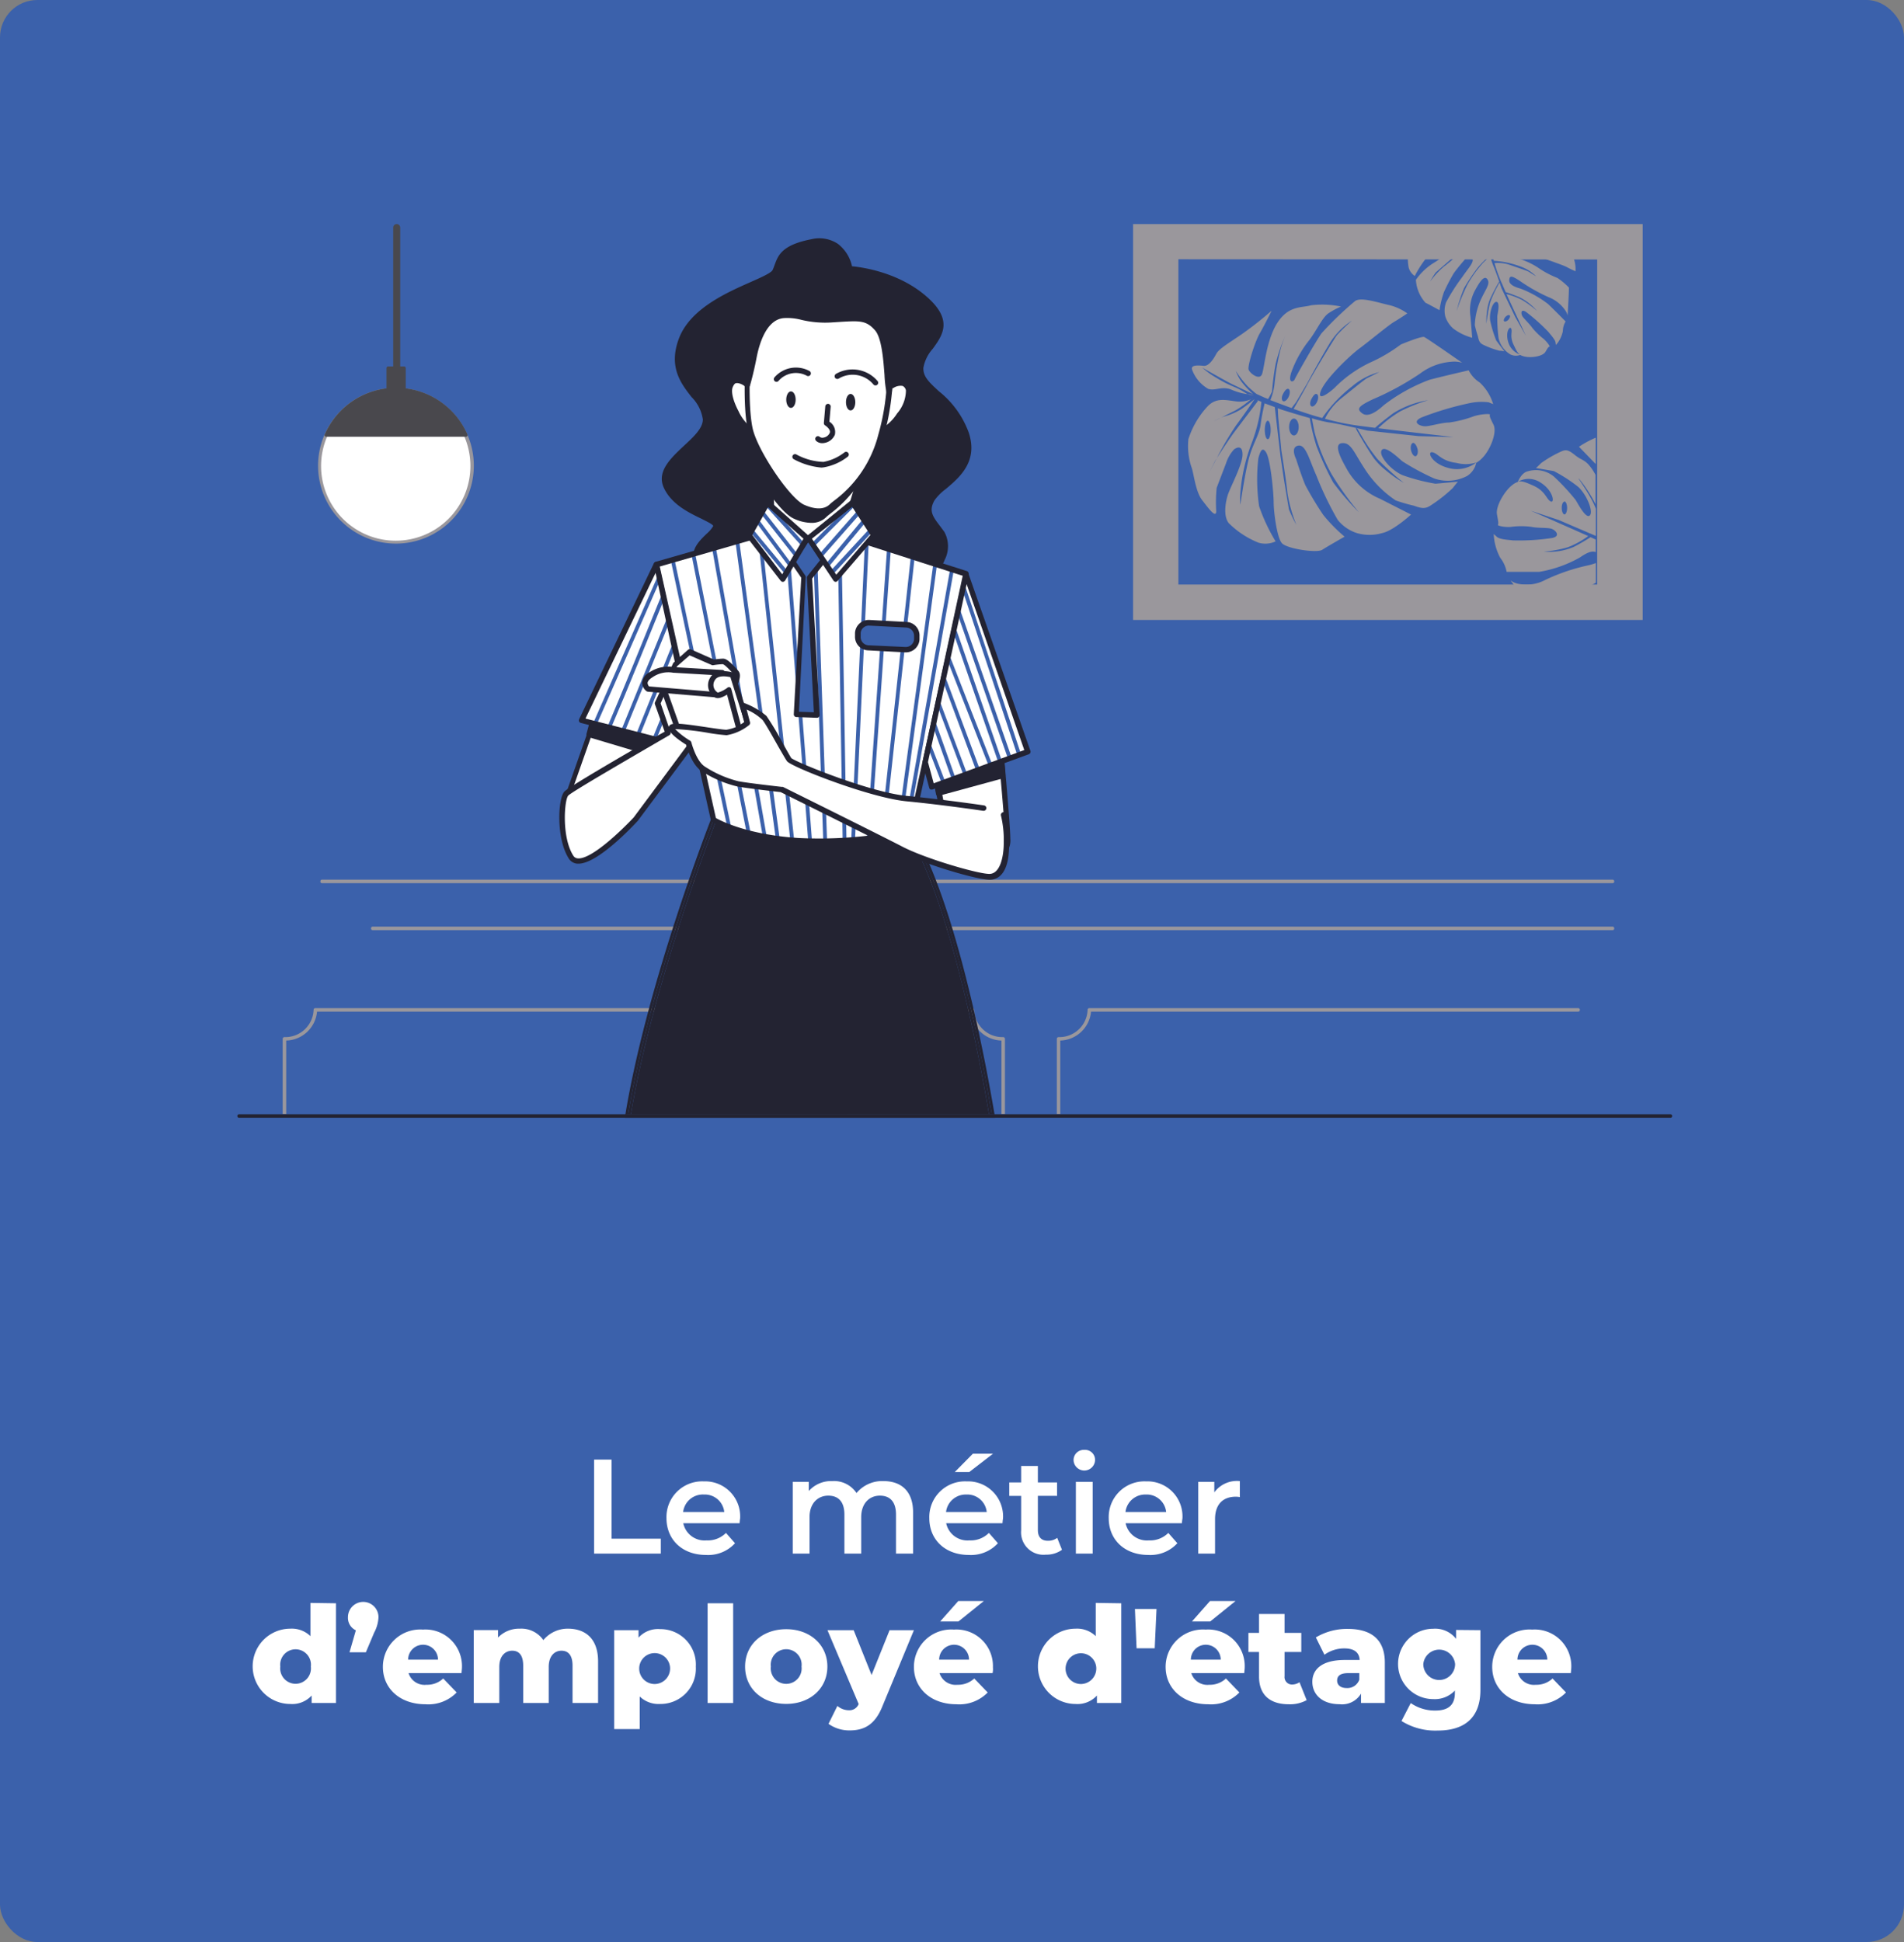
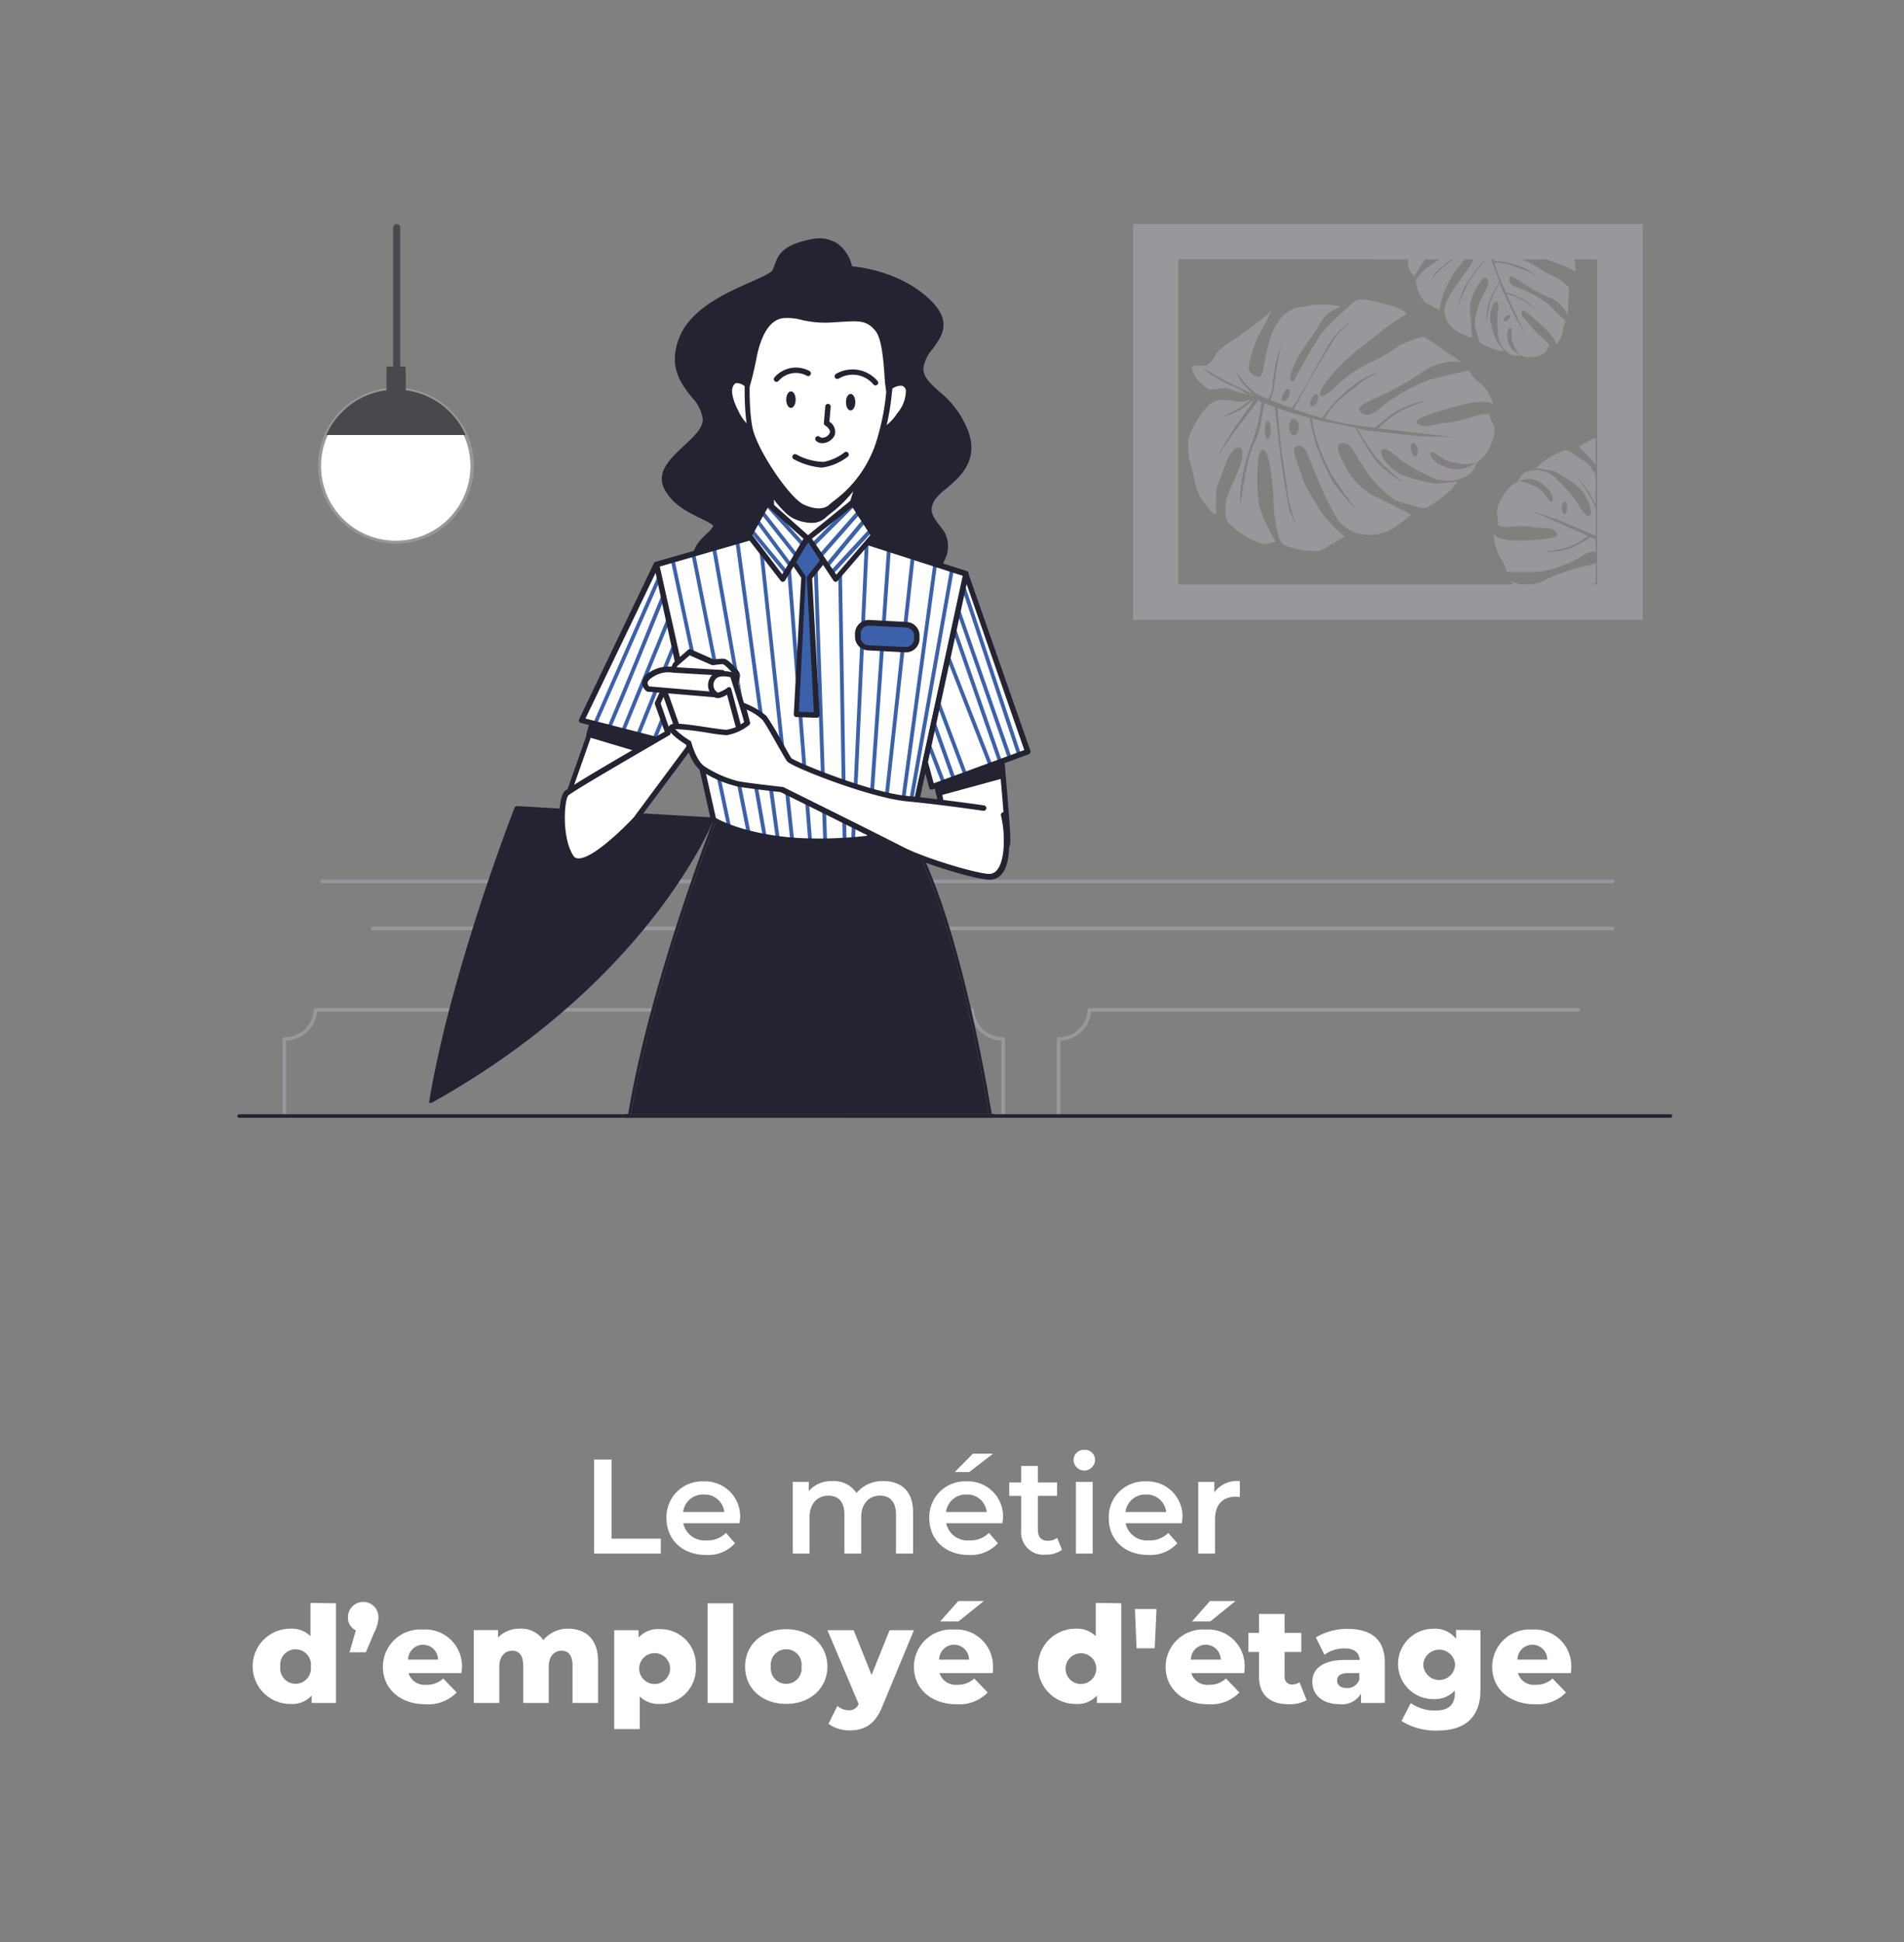
<svg xmlns="http://www.w3.org/2000/svg" viewBox="0 0 255 260">
  <rect x="0" y="0" width="255" height="260" fill="#808080" stroke="none" />
  <defs>
    <style>.cls-1{fill:#3b61ab;}.cls-2{fill:#fff;}.cls-3{fill:#9a979c;}.cls-4{fill:#49484d;}.cls-5{fill:#232332;}.cls-6{fill:#87c699;}</style>
  </defs>
  <g id="Calque_2" data-name="Calque 2">
    <g id="Calque_1-2" data-name="Calque 1">
-       <rect class="cls-1" width="255" height="260" rx="5" />
      <path class="cls-2" d="M79.57,195.41h2.34V206H88.5v2H79.57Z" />
      <path class="cls-2" d="M99.05,203.93H91.51a2.91,2.91,0,0,0,3.11,2.3,3.44,3.44,0,0,0,2.61-1l1.21,1.38a4.85,4.85,0,0,1-3.87,1.57c-3.22,0-5.31-2.07-5.31-4.93a4.78,4.78,0,0,1,5-4.92,4.69,4.69,0,0,1,4.86,5C99.09,203.44,99.07,203.71,99.05,203.93Zm-7.56-1.5H97a2.62,2.62,0,0,0-2.72-2.34A2.66,2.66,0,0,0,91.49,202.43Z" />
      <path class="cls-2" d="M122.29,202.5V208H120v-5.22c0-1.71-.79-2.54-2.16-2.54s-2.5,1-2.5,2.88V208h-2.25v-5.22c0-1.71-.79-2.54-2.16-2.54s-2.51,1-2.51,2.88V208h-2.25V198.4h2.15v1.22a4,4,0,0,1,3.15-1.33,3.61,3.61,0,0,1,3.24,1.6,4.48,4.48,0,0,1,3.6-1.6C120.67,198.29,122.29,199.6,122.29,202.5Z" />
      <path class="cls-2" d="M134.26,203.93h-7.54a2.91,2.91,0,0,0,3.11,2.3,3.44,3.44,0,0,0,2.61-1l1.21,1.38a4.88,4.88,0,0,1-3.87,1.57c-3.23,0-5.32-2.07-5.32-4.93a4.78,4.78,0,0,1,5-4.92,4.69,4.69,0,0,1,4.87,5C134.3,203.44,134.28,203.71,134.26,203.93Zm-7.56-1.5h5.45a2.61,2.61,0,0,0-2.72-2.34A2.66,2.66,0,0,0,126.7,202.43Zm3.11-5.35h-1.94l2.43-2.46H133Z" />
      <path class="cls-2" d="M142.23,207.49a3.55,3.55,0,0,1-2.16.65,3,3,0,0,1-3.31-3.24v-4.63h-1.59v-1.8h1.59v-2.2H139v2.2h2.57v1.8H139v4.57c0,.94.47,1.44,1.33,1.44a2,2,0,0,0,1.26-.39Z" />
      <path class="cls-2" d="M143.78,195.46a1.37,1.37,0,0,1,1.44-1.35,1.34,1.34,0,0,1,1.44,1.3,1.44,1.44,0,0,1-2.88.05Zm.31,2.94h2.25V208h-2.25Z" />
      <path class="cls-2" d="M158.29,203.93h-7.54a2.91,2.91,0,0,0,3.11,2.3,3.44,3.44,0,0,0,2.61-1l1.21,1.38a4.88,4.88,0,0,1-3.87,1.57c-3.23,0-5.32-2.07-5.32-4.93a4.78,4.78,0,0,1,5-4.92,4.69,4.69,0,0,1,4.87,5C158.33,203.44,158.31,203.71,158.29,203.93Zm-7.56-1.5h5.45a2.61,2.61,0,0,0-2.72-2.34A2.66,2.66,0,0,0,150.73,202.43Z" />
      <path class="cls-2" d="M166.05,198.29v2.14a3.49,3.49,0,0,0-.53-.05c-1.71,0-2.79,1-2.79,3V208h-2.25V198.4h2.15v1.4A3.76,3.76,0,0,1,166.05,198.29Z" />
      <path class="cls-2" d="M45,214.65V228H41.74v-1a3.51,3.51,0,0,1-2.86,1.13,5,5,0,0,1,0-10.08,3.58,3.58,0,0,1,2.7,1v-4.45Zm-3.37,8.47a2.06,2.06,0,1,0-4.09,0,2.06,2.06,0,1,0,4.09,0Z" />
      <path class="cls-2" d="M50.69,216.51a4.81,4.81,0,0,1-.58,2.07L49,221.21H46.81l.85-2.94a1.84,1.84,0,0,1-1.06-1.76,2,2,0,0,1,4.09,0Z" />
      <path class="cls-2" d="M61.81,224H54.72a2.24,2.24,0,0,0,2.39,1.56,3.13,3.13,0,0,0,2.25-.84l1.8,1.87A5.28,5.28,0,0,1,57,228.17c-3.47,0-5.72-2.14-5.72-5a5,5,0,0,1,5.36-5,4.9,4.9,0,0,1,5.23,5.06C61.87,223.4,61.83,223.73,61.81,224Zm-7.15-1.8h4a2,2,0,0,0-4,0Z" />
      <path class="cls-2" d="M80.1,222.43V228H76.68v-5c0-1.4-.58-2-1.48-2s-1.71.67-1.71,2.18V228H70.07v-5c0-1.4-.56-2-1.47-2s-1.73.67-1.73,2.18V228H63.45v-9.76H66.7v1a3.9,3.9,0,0,1,2.92-1.19,3.58,3.58,0,0,1,3.15,1.53,4.24,4.24,0,0,1,3.39-1.53C78.43,218.09,80.1,219.41,80.1,222.43Z" />
      <path class="cls-2" d="M93.19,223.13a4.73,4.73,0,0,1-4.79,5,3.63,3.63,0,0,1-2.72-1v4.36H82.26V218.25h3.26v1a3.49,3.49,0,0,1,2.88-1.14A4.74,4.74,0,0,1,93.19,223.13Zm-3.46,0a2.07,2.07,0,1,0-2,2.33A2.08,2.08,0,0,0,89.73,223.13Z" />
      <path class="cls-2" d="M94.77,214.65h3.42V228H94.77Z" />
      <path class="cls-2" d="M99.79,223.12c0-2.94,2.32-5,5.51-5s5.51,2.09,5.51,5-2.29,5-5.51,5S99.79,226.07,99.79,223.12Zm7.56,0a2.07,2.07,0,1,0-4.11,0,2.07,2.07,0,1,0,4.11,0Z" />
      <path class="cls-2" d="M122.4,218.25l-4.21,10.16c-1,2.52-2.47,3.26-4.4,3.26a4.79,4.79,0,0,1-2.83-.88l1.19-2.4a2.36,2.36,0,0,0,1.52.58,1.33,1.33,0,0,0,1.33-.83l-4.18-9.89h3.51l2.4,6,2.41-6Z" />
      <path class="cls-2" d="M132.93,224h-7.1a2.26,2.26,0,0,0,2.4,1.56,3.16,3.16,0,0,0,2.25-.84l1.8,1.87a5.29,5.29,0,0,1-4.16,1.58c-3.47,0-5.72-2.14-5.72-5a5,5,0,0,1,5.36-5,4.89,4.89,0,0,1,5.22,5.06C133,223.4,133,223.73,132.93,224Zm-7.15-1.8h4a2,2,0,0,0-4,0Zm2.59-5.12h-2.45l2.42-2.73h3.42Z" />
      <path class="cls-2" d="M150.17,214.65V228h-3.26v-1a3.51,3.51,0,0,1-2.86,1.13,5,5,0,0,1,0-10.08,3.58,3.58,0,0,1,2.7,1v-4.45Zm-3.36,8.47a2.06,2.06,0,1,0-2,2.34A2.08,2.08,0,0,0,146.81,223.12Z" />
      <path class="cls-2" d="M152,215.41h2.89l-.24,5.26h-2.43Z" />
      <path class="cls-2" d="M166.64,224h-7.09a2.24,2.24,0,0,0,2.39,1.56,3.13,3.13,0,0,0,2.25-.84l1.8,1.87a5.28,5.28,0,0,1-4.16,1.58c-3.47,0-5.72-2.14-5.72-5a5,5,0,0,1,5.36-5,4.89,4.89,0,0,1,5.23,5.06C166.7,223.4,166.66,223.73,166.64,224Zm-7.15-1.8h4a2,2,0,0,0-4,0Zm2.6-5.12h-2.45l2.41-2.73h3.42Z" />
      <path class="cls-2" d="M175,227.62a4.66,4.66,0,0,1-2.38.55c-2.5,0-4-1.22-4-3.72v-3.28h-1.42v-2.56h1.42v-2.53h3.42v2.53h2.24v2.56h-2.24v3.24a1,1,0,0,0,1,1.12,1.82,1.82,0,0,0,1-.31Z" />
      <path class="cls-2" d="M185.47,222.59V228h-3.19v-1.26a2.94,2.94,0,0,1-2.88,1.42c-2.34,0-3.64-1.31-3.64-3s1.32-2.92,4.34-2.92h2c-.06-1-.72-1.55-2.07-1.55a4.57,4.57,0,0,0-2.65.85l-1.15-2.32a8.16,8.16,0,0,1,4.3-1.14C183.65,218.09,185.47,219.5,185.47,222.59Zm-3.42,2.29V224h-1.48c-1.1,0-1.49.4-1.49,1s.47,1,1.28,1A1.69,1.69,0,0,0,182.05,224.88Z" />
      <path class="cls-2" d="M198.27,218.25v8c0,3.69-2.09,5.44-5.73,5.44a8.54,8.54,0,0,1-4.84-1.28l1.24-2.4a5.64,5.64,0,0,0,3.3,1c1.83,0,2.61-.83,2.61-2.36v-.32a3.67,3.67,0,0,1-2.9,1.15,4.71,4.71,0,1,1,0-9.42,3.54,3.54,0,0,1,3.06,1.35v-1.19Zm-3.39,4.54a2.14,2.14,0,0,0-4.26,0,2.13,2.13,0,0,0,4.26,0Z" />
      <path class="cls-2" d="M210.38,224h-7.09a2.24,2.24,0,0,0,2.39,1.56,3.13,3.13,0,0,0,2.25-.84l1.8,1.87a5.28,5.28,0,0,1-4.16,1.58c-3.47,0-5.72-2.14-5.72-5a5,5,0,0,1,5.36-5,4.9,4.9,0,0,1,5.23,5.06C210.44,223.4,210.4,223.73,210.38,224Zm-7.15-1.8h4a2,2,0,0,0-4,0Z" />
      <circle class="cls-2" cx="53.03" cy="62.35" r="10.2" />
      <path class="cls-3" d="M53,72.78A10.43,10.43,0,1,1,63.46,62.35,10.44,10.44,0,0,1,53,72.78Zm0-20.39a10,10,0,1,0,10,10A10,10,0,0,0,53,52.39Z" />
      <path class="cls-4" d="M43.7,58.24H62.36a10.2,10.2,0,0,0-18.66,0Z" />
-       <path class="cls-4" d="M62.36,58.47H43.7a.26.26,0,0,1-.2-.1.24.24,0,0,1,0-.23,10.43,10.43,0,0,1,19.09,0,.27.27,0,0,1,0,.23A.26.26,0,0,1,62.36,58.47ZM44.07,58H62a10,10,0,0,0-17.92,0Z" />
      <path class="cls-4" d="M53.13,50.72a.48.48,0,0,1-.47-.48V30.47a.47.47,0,1,1,.94,0V50.24A.48.48,0,0,1,53.13,50.72Z" />
      <rect class="cls-4" x="51.96" y="49.29" width="2.15" height="3.58" />
      <path class="cls-4" d="M54.1,53.11H52a.24.24,0,0,1-.24-.24V49.29a.23.23,0,0,1,.24-.23H54.1a.23.23,0,0,1,.24.23v3.58A.24.24,0,0,1,54.1,53.11Zm-1.91-.47h1.68V49.53H52.19Z" />
      <path class="cls-3" d="M38.33,149.16v-9.85a4.26,4.26,0,0,0,4.13-3.87H130a4.26,4.26,0,0,0,4.12,3.87v9.85h.47V139.08a.23.23,0,0,0-.23-.23,3.78,3.78,0,0,1-3.89-3.65.23.23,0,0,0-.24-.23h-88a.23.23,0,0,0-.23.23,3.79,3.79,0,0,1-3.91,3.65.23.23,0,0,0-.23.23v10.08Z" />
      <path class="cls-3" d="M216,118.24H43.1a.21.21,0,0,1-.19-.23.22.22,0,0,1,.19-.24H216a.22.22,0,0,1,.19.24A.21.21,0,0,1,216,118.24Z" />
      <path class="cls-3" d="M216,124.53H49.89a.22.22,0,0,1-.2-.23.22.22,0,0,1,.2-.24H216a.22.22,0,0,1,.19.24A.21.21,0,0,1,216,124.53Z" />
      <path class="cls-3" d="M142,149.16v-9.85a4.26,4.26,0,0,0,4.12-3.87h65.24a.23.23,0,0,0,.23-.24.23.23,0,0,0-.23-.23H145.9a.23.23,0,0,0-.24.23,3.78,3.78,0,0,1-3.89,3.65.23.23,0,0,0-.23.23v10.08Z" />
      <path class="cls-5" d="M223.74,149.18H32a.22.22,0,0,0-.21.23.23.23,0,0,0,.21.24H223.74a.23.23,0,0,0,.21-.24A.22.22,0,0,0,223.74,149.18Z" />
      <path class="cls-3" d="M181.43,40.35A45.81,45.81,0,0,0,177,44.61c-.77,1.07-3.46,5.81-3.61,6.19s-1,.57-.39-1.11a15.13,15.13,0,0,1,2.37-4.18c1-1.33,1.73-3,2.53-3.55a10,10,0,0,1,1.7-.92,12.48,12.48,0,0,0-4-.17c-1.25.36-3,0-4.51,2.33s-1.74,6-2.07,6.89-1.65-.12-1.8-.62.83-3.69,1.51-4.86,1.57-3,1.57-3a49.88,49.88,0,0,1-3.93,3.09c-2,1.37-3.12,2-3.49,2.7s-1,1.64-1.66,1.58-1.74-.17-1.58.47a4.93,4.93,0,0,0,2.15,2.6c.92.33,1.71-.35,3,.06a8.28,8.28,0,0,0,3.15.74l0,0a2.79,2.79,0,0,1-.65,0c-.38-.09-.64-.45-1.87-1a15.81,15.81,0,0,1-2.53-1.28A11.19,11.19,0,0,1,161,49.21s3.42,1.95,4.11,2.27l2.7,1.28a12.88,12.88,0,0,1-1.6-1.74,6.35,6.35,0,0,1-.7-1.36,14.32,14.32,0,0,0,1.61,2.08c.69.65,1.16,1,1.16,1h0v0l1.09.5.46.18a7,7,0,0,0,.53-1,36.36,36.36,0,0,1,.49-3.73,21.78,21.78,0,0,1,1.38-3.94l.16-.33-.16.33a12.68,12.68,0,0,0-.81,2.35,32,32,0,0,0-.71,4.14,7.94,7.94,0,0,1-.57,2.33c.67.26,1.7.65,2.84,1.06l.6-.79,1.48-2.5s1.71-3.21,3-5.34a9.54,9.54,0,0,1,3-3.07,26.77,26.77,0,0,0-2,1.93c-.4.53-3.19,5.13-3.95,6.57-.64,1.22-1.59,2.85-1.86,3.32,1.29.45,2.68.91,3.82,1.21h0a.9.9,0,0,0,.14-.19,19.3,19.3,0,0,1,3.9-4.06,9.19,9.19,0,0,1,3.62-1.9l-1.6.8c-.33.15-1.57,1.18-3.4,2.65a8,8,0,0,0-2.28,2.8,32.34,32.34,0,0,0,5,1l1.71.22c.16-.15.89-.8,2.43-1.95a12.4,12.4,0,0,1,4.68-1.75,22.71,22.71,0,0,0-3.77,1.51,16.11,16.11,0,0,0-2.91,2.24c3.67.46,10.07,1.18,10.07,1.18L190,58.39l-6.88-.74s-4.12-1-5.18-1.1A18.21,18.21,0,0,1,175.7,56c.06.33.28,1.53.37,1.92a25,25,0,0,0,2.27,5.57A41.38,41.38,0,0,0,182,68.59a35.08,35.08,0,0,1-3.45-4,40.11,40.11,0,0,1-2.25-4.91,27.54,27.54,0,0,1-.89-3.71c-1.22-.34-2.55-.74-3.37-1-.27-.08-.58-.19-.91-.31l.06,1.17.42,4.47s.65,4,.82,5.71a19.39,19.39,0,0,0,1.2,4.28,18.25,18.25,0,0,1-1-2.08c-.08-.4-.69-4.11-.69-4.11l-.45-3.06-.76-6.54L169.37,54c-.09.39-.39,1.67-.54,2.86-.18,1.43-1.1,2.59-1.64,4.79s-1.07,5.94-1.07,5.94a10.13,10.13,0,0,1,0-1.62,23.76,23.76,0,0,1,1.55-6.74,21,21,0,0,0,1.27-5.43l-.55-.24.1.1s-2.61,3.43-3.19,4.21-1.72,2.49-2.35,3.5c-.63,1.17-1.08,2.08-1.08,2.08l.75-1.52c.06-.12.17-.31.33-.56A41.62,41.62,0,0,1,165.51,57c1.12-1.5,2.2-3.09,2.52-3.57a21.47,21.47,0,0,1-1.89,1.41,8.91,8.91,0,0,1-2.19.92,3.25,3.25,0,0,0-.48.18l-.87.43a9.38,9.38,0,0,1,.87-.43c.68-.34,1.57-.78,2-1a12,12,0,0,0,2-1.44.78.78,0,0,1,.36-.14l-.1,0a3.76,3.76,0,0,1-2.08.39c-1.46-.17-2.75-.59-3.94.68a11.62,11.62,0,0,0-2.55,4.36,9,9,0,0,0,.44,3.84c.26.68.52,3.19,1.38,4.3s1.84,2.48,1.91,1.56a19.21,19.21,0,0,1,.06-3.19L164.21,62a5,5,0,0,1,1.06-1.83c.32-.24,1.13-.66,1.14.67s-1.6,4.31-1.95,5.36-.64,2.89.1,3.83a11.89,11.89,0,0,0,4,2.63,3.24,3.24,0,0,0,2.28-.18,24.22,24.22,0,0,1-2.21-4.71,25,25,0,0,1-.1-6.42c.16-.56.45-1.77,1.05-.76s1,5.49,1,6.67S171,72,171.7,72.74s4.67,1.33,5.38.87,3-1.76,3-1.76a21.17,21.17,0,0,1-2.85-2.9,44,44,0,0,1-2.41-4c-.58-1.38-1.23-3.48-1.23-3.48s-.81-1.54.23-1.8,1.48,1.76,2.48,4a43.87,43.87,0,0,0,2.85,5.92,5.38,5.38,0,0,0,2.58,1.78,6.05,6.05,0,0,0,3.38,0c1.51-.31,3.87-2.48,3.87-2.48l-4.15-2.11a9.17,9.17,0,0,1-4.43-3.94c-.69-1.23-1.9-3.38-.69-3.51s1.59,1.18,2.95,3.26A14.52,14.52,0,0,0,186.93,67a21.44,21.44,0,0,0,2.42.7c1.17.43,1.59.41,2.29-.05a20.5,20.5,0,0,0,2.93-2.31c.36-.48.68-.85.68-.85l-3,.27a25.9,25.9,0,0,1-4.4-1.14c-1.6-.68-3.32-2.72-2.78-3.38s2.51,1.37,2.79,1.55a32.88,32.88,0,0,0,4.2,2.26,5.55,5.55,0,0,0,4.45-.34,2.74,2.74,0,0,0,1.2-1.75,3.38,3.38,0,0,0,.84-.68c1-1,2-3.38,1.47-4.43s-.54-1.17-.47-1.33-1.26-.09-2.19.22a15.56,15.56,0,0,1-3.29.83c-.95,0-2.46.48-3.17.5s-1.89-.54-.54-1.17A40.84,40.84,0,0,1,196.7,54a7.76,7.76,0,0,1,2.67-.14l.61.25a6.56,6.56,0,0,0-1.8-2.9,4.13,4.13,0,0,1-1.48-1.63s-3.32.76-5.26,1.27a23.41,23.41,0,0,0-6.09,3.38c-.62.56-2,1.76-2.88,1.13s-.48-1,1.37-1.89A37.81,37.81,0,0,0,190.21,50a7.87,7.87,0,0,1,4.22-1.57,3.47,3.47,0,0,1,1.4.14s-4.73-3.3-5.09-3.45-3.13,1-3.13,1a20.92,20.92,0,0,1-4.07,2.4,16.83,16.83,0,0,0-4.63,3.23c-.59.63-2.66,2.23-2,.56s4-4.81,5.16-5.66,3.88-3.11,4.63-3.55,1.78-1.14,1.78-1.14a6.92,6.92,0,0,0-2.59-1.15C184.41,40.47,182.14,39.71,181.43,40.35Zm-8.87,11.72c.22.1.24.54.05,1s-.54.74-.76.64-.25-.54,0-1S172.33,52,172.56,52.07Zm-3.17,5.5c0-.68.18-1.24.4-1.24s.39.56.39,1.24-.17,1.23-.39,1.23S169.39,58.25,169.39,57.57Zm3.26-.4c0-.62.28-1.13.64-1.13s.64.51.64,1.13-.29,1.13-.64,1.13S172.65,57.8,172.65,57.17Zm19.19,3.38c.77.14,1.13,1.17,3.25,1.43a4.71,4.71,0,0,0,2.62-.06,4.2,4.2,0,0,1-3.7.74C191.72,62.08,191.08,60.42,191.84,60.55Zm-2-.48c.12.48,0,.91-.22,1s-.53-.28-.64-.76,0-.91.22-1S189.71,59.6,189.83,60.07Zm-5.29,1.46A41.55,41.55,0,0,0,188,64.64a16,16,0,0,1-2.43-1.7A9,9,0,0,1,184,61.35c-1-1.41-2.44-4-2.44-4h.2l.78,1.32A23.31,23.31,0,0,0,184.54,61.53Zm-8.19-8.77c.22.1.25.54.05,1s-.53.74-.76.64-.25-.54,0-1S176.13,52.66,176.35,52.76Z" />
      <path class="cls-3" d="M191.22,34.29h-2.67a7.49,7.49,0,0,0,.11,1.53,2,2,0,0,0,.82,1.13,14.32,14.32,0,0,1,1.74-2.65Z" />
      <path class="cls-3" d="M194.7,36.58c.53-.74,1.41-1.75,1.41-1.75a1.58,1.58,0,0,1,.54-.54h-1.57c-.57.49-1.27,1.08-1.71,1.41a11.72,11.72,0,0,0-1.84,2,11.43,11.43,0,0,1,.75-1.21c.18-.17,1.91-1.67,1.91-1.67l.63-.53h-1.5a11.14,11.14,0,0,1-1.21.85,8.15,8.15,0,0,0-2.48,2.32,5,5,0,0,0,1.28,3.07c.46.22,1.88,1,1.88,1a12.88,12.88,0,0,1,.59-2.41A25.45,25.45,0,0,1,194.7,36.58Z" />
      <path class="cls-3" d="M205.91,34.29c.25.08.46.15.6.21.81.32,2.86,1,3.33,1.26s1.16.56,1.16.56a4.23,4.23,0,0,0-.23-1.71c0-.1-.07-.21-.11-.32Z" />
      <path class="cls-3" d="M202.85,34.48a4,4,0,0,1-.61-.19H199.9c.06.22.12.44.18.64v0a.35.35,0,0,0,.14,0,12,12,0,0,1,3.36.73A5.56,5.56,0,0,1,205.73,37s-.74-.45-.92-.58-1.12-.44-2.47-.91a4.91,4.91,0,0,0-2.18-.29,18.61,18.61,0,0,0,1.07,2.91c.08.2.24.54.43,1,.13,0,.7.21,1.79.64a7.51,7.51,0,0,1,2.4,1.86,13.49,13.49,0,0,0-2-1.47,9.71,9.71,0,0,0-2.09-.79c.94,2.05,2.61,5.6,2.61,5.6l-1.44-2.53-1.82-3.81s-.82-2.45-1.09-3a9.3,9.3,0,0,1-.41-1.22h-.15c-.22.2-.62.56-.76.7a15.7,15.7,0,0,0-2.17,3,26.9,26.9,0,0,0-1.45,3.54,21.12,21.12,0,0,1,1-3.07,25.61,25.61,0,0,1,1.83-2.74,13.89,13.89,0,0,1,1.35-1.39H197a.38.38,0,0,1,.11.08c.47.45-.44,1.33-1.28,2.57a26.16,26.16,0,0,0-2.16,3.38,3.25,3.25,0,0,0-.1,1.9A3.62,3.62,0,0,0,194.65,44a7.37,7.37,0,0,0,2.52,1.22s-.07-.93-.23-2.83a5.61,5.61,0,0,1,.63-3.56c.42-.75,1.14-2.07,1.6-1.48s-.1,1.2-.75,2.57a9,9,0,0,0-.9,3.61,14.32,14.32,0,0,0,.41,1.48c.15.74.3.95.76,1.17a12,12,0,0,0,2.14.78c.36,0,.65.08.65.08l-1.09-1.45a16.32,16.32,0,0,1-.81-2.65c-.16-1.05.35-2.6.86-2.52s.09,1.73.09,1.94a21.23,21.23,0,0,0,.17,2.9,3.38,3.38,0,0,0,1.6,2.2,1.68,1.68,0,0,0,1.3.06,1.93,1.93,0,0,0,.62.22c.82.19,2.4,0,2.77-.65s.43-.66.54-.68-.36-.67-.82-1.06a9.62,9.62,0,0,1-1.48-1.44c-.33-.48-1-1.12-1.28-1.49s-.32-1.15.44-.65a25.69,25.69,0,0,1,3,2.68c.23.3.87,1,.93,1.35l.06.39a3.93,3.93,0,0,0,.93-1.86,2.58,2.58,0,0,1,.37-1.29s-1.45-1.48-2.34-2.33a14.59,14.59,0,0,0-3.7-2.07c-.49-.14-1.55-.45-1.51-1.13s.38-.58,1.42.1a23.09,23.09,0,0,0,3.86,2.18,4.78,4.78,0,0,1,2.17,1.69,2,2,0,0,1,.37.77s.2-3.52.17-3.75a9.4,9.4,0,0,0-1.54-1.29A12.44,12.44,0,0,1,206,35.84,10,10,0,0,0,202.85,34.48Zm-3.29,6.05a25.45,25.45,0,0,0-.49,2.81,9.59,9.59,0,0,1,.1-1.81,6.08,6.08,0,0,1,.32-1.32c.41-1,1.3-2.54,1.3-2.54l.05.11-.43.82A14.9,14.9,0,0,0,199.56,40.53ZM201.44,43c-.1-.11,0-.37.19-.58s.47-.3.57-.19,0,.36-.18.57S201.55,43.11,201.44,43Zm1.27,3.14c.36.78.55,1.14.87,1.34A2.55,2.55,0,0,1,202,45.81c-.43-1.37.22-2.24.4-1.8S202.17,45,202.71,46.15Z" />
      <path class="cls-3" d="M213.71,58.6a13.54,13.54,0,0,0-2.24,1.21l2.24,2.32Z" />
      <path class="cls-3" d="M212.65,75.7A26.22,26.22,0,0,0,207,77.62a5.38,5.38,0,0,1-3.61.55,2.51,2.51,0,0,1-1.08-.46s.27.36.64.88h9.48l.16,0a7.33,7.33,0,0,0,1.14-.58V75.38A7.34,7.34,0,0,1,212.65,75.7Z" />
      <path class="cls-3" d="M211.6,74.63c.49-.33,1.45-1,2.11-.71V72.23l-.69-.31a24.81,24.81,0,0,1-2.27,1.31,8.33,8.33,0,0,1-4,.62,15.38,15.38,0,0,0,3.25-.59,11.91,11.91,0,0,0,2.71-1.49c-2.81-1.26-7.71-3.4-7.71-3.4l3.73,1.24,5,2.14V68.14a2.49,2.49,0,0,0-.11-.29c-.65-1.65-2.52-4.12-2.16-3.77A16.51,16.51,0,0,1,213,66.26a11,11,0,0,1,.68,1.25V63.57a6.75,6.75,0,0,0-1-1.45c-.65-.64-.92-.53-1.77-1.21s-1.17-.75-1.81-.47A16,16,0,0,0,206.4,62c-.37.38-.69.66-.69.66l2.39.41a20.44,20.44,0,0,1,3.24,2.09c1.14,1,2.12,3.36,1.57,3.86s-1.72-1.87-1.91-2.11a29.69,29.69,0,0,0-2.89-3.11,3.8,3.8,0,0,0-3.56-.68c-.76.19-1.22,1.26-1.27,1.4a2.38,2.38,0,0,0-.79.46c-.94.72-2.21,2.78-2,3.9s.2,1.24.12,1.38,1,.36,1.76.28a10.15,10.15,0,0,1,2.75,0c.76.17,2,.09,2.59.23s1.38,1,.2,1.25a29.47,29.47,0,0,1-5.3.33c-.49-.08-1.71-.1-2.14-.48l-.42-.37a7.47,7.47,0,0,0,.87,3.17,4.39,4.39,0,0,1,.86,1.89s2.75,0,4.38,0A16.6,16.6,0,0,0,211.6,74.63Zm-3.93-7.5c-.58-.3-.67-1.37-2.29-2.1-1.07-.48-1.58-.67-2.07-.54a2.87,2.87,0,0,1,3.05.14C208.05,65.7,208.25,67.43,207.67,67.13Zm1.85,0c.19,0,.36.39.36.87s-.16.87-.35.87-.37-.38-.37-.87S209.32,67.17,209.52,67.17Z" />
      <path class="cls-3" d="M151.75,83H220V30H151.75Zm62.16-48.26V78.26H157.82V34.71Z" />
      <path class="cls-2" d="M125.18,103.18l1.65,8.39a9.32,9.32,0,0,0,3.82,2.54c2.92,1.28,4.32.26,4.32-1.78s-1-13-1-13Z" />
      <path class="cls-5" d="M132.89,115a6.12,6.12,0,0,1-2.39-.58c-3-1.3-3.93-2.62-4-2.67a.35.35,0,0,1-.06-.14l-1.65-8.39a.35.35,0,0,1,.21-.4L133.81,99a.36.36,0,0,1,.5.29c0,.45,1,11,1,13a2.62,2.62,0,0,1-1,2.33A2.52,2.52,0,0,1,132.89,115Zm-5.72-3.61a9.86,9.86,0,0,0,3.62,2.36c1.38.6,2.46.7,3.1.27a2,2,0,0,0,.72-1.72c0-1.74-.78-10.27-1-12.43l-8,3.5Z" />
      <polygon class="cls-5" points="125.7 106.22 134.28 103.88 133.95 99.37 125.18 103.18 125.7 106.22" />
      <path class="cls-5" d="M125.7,106.59a.36.36,0,0,1-.35-.31l-.53-3a.36.36,0,0,1,.22-.39L133.81,99a.35.35,0,0,1,.5.3l.34,4.52a.36.36,0,0,1-.27.37l-8.58,2.34Zm-.11-3.19.4,2.37,7.91-2.16-.27-3.71Z" />
      <path class="cls-2" d="M79.8,95.81l-4.07,11.57,3,2.28a7.22,7.22,0,0,0,4.19-.88c1.66-1.15,5.73-10.56,5.73-10.56Z" />
      <path class="cls-5" d="M79.41,110.05a5.1,5.1,0,0,1-.67,0,.34.34,0,0,1-.18-.07l-3-2.28a.36.36,0,0,1-.12-.41l4.07-11.57a.35.35,0,0,1,.43-.23l8.9,2.41a.35.35,0,0,1,.23.2.35.35,0,0,1,0,.3c-.42,1-4.16,9.53-5.85,10.7A6.87,6.87,0,0,1,79.41,110.05Zm-.5-.74a6.77,6.77,0,0,0,3.86-.83c1.23-.85,4.18-7.19,5.43-10L80,96.25l-3.87,11Z" />
      <polygon class="cls-5" points="78.9 98.31 87.48 100.87 88.69 98.22 79.68 95.41 78.9 98.31" />
      <path class="cls-5" d="M87.48,101.24l-.11,0-8.58-2.56a.36.36,0,0,1-.24-.44l.78-2.9a.32.32,0,0,1,.17-.22.35.35,0,0,1,.28,0l9,2.81a.38.38,0,0,1,.23.2.35.35,0,0,1,0,.3L87.81,101A.36.36,0,0,1,87.48,101.24Zm-8.14-3.18,7.94,2.38.91-2-8.26-2.58Z" />
      <path class="cls-5" d="M113.5,149.15h18.95c-1.12-6.65-5-27.73-10.79-37.48l-25.86-1.5c-.94,2.43-8.54,22.42-11.3,39h29Z" />
      <path class="cls-5" d="M113.27,149.65h19.27l-.09-.5H84.5l-.09.5Z" />
-       <path class="cls-5" d="M95.56,109.79l26.31,1.53c5.91,9.81,9.84,31.2,10.95,37.83h.37c-1.11-6.59-5.09-28.19-11-38a.37.37,0,0,0-.29-.17l-26.32-1.53a.36.36,0,0,0-.36.23c-.09.23-8.53,21.81-11.46,39.49h.37C87.09,131.34,95.56,109.79,95.56,109.79Z" />
+       <path class="cls-5" d="M95.56,109.79c5.91,9.81,9.84,31.2,10.95,37.83h.37c-1.11-6.59-5.09-28.19-11-38a.37.37,0,0,0-.29-.17l-26.32-1.53a.36.36,0,0,0-.36.23c-.09.23-8.53,21.81-11.46,39.49h.37C87.09,131.34,95.56,109.79,95.56,109.79Z" />
      <path class="cls-5" d="M132.82,149.15c0,.18.06.34.09.5h.36c0-.16-.05-.32-.08-.5Z" />
      <path class="cls-5" d="M84.13,149.15h-.37c0,.17-.05.33-.08.5h.37C84.08,149.48,84.1,149.32,84.13,149.15Z" />
      <path class="cls-5" d="M95.56,109.79s-8.47,21.55-11.43,39.36h.37c2.76-16.56,10.36-36.55,11.3-39l25.86,1.5c5.77,9.75,9.67,30.83,10.79,37.48h.37c-1.11-6.63-5-28-10.95-37.83Z" />
      <path class="cls-5" d="M84.5,149.15h-.37c0,.17,0,.33-.08.5h.36Z" />
      <path class="cls-5" d="M132.54,149.65h.37c0-.16-.06-.32-.09-.5h-.37Z" />
      <path class="cls-5" d="M113.82,36.06s-.67-4.41-5.08-3.56-4.24,2.37-4.92,3.9-10.34,3.39-12.54,9.15,3.22,7.63,3.22,10.68-6.78,5.42-5.25,9,7.12,4.24,6.61,5.43-4.58,3-1.53,5.76,16.78,5.42,24.07,4.07,9.15-7.12,7.8-9-2.38-2.72-1.36-4.58,6.27-3.73,4.58-8.82-6.27-5.93-6.1-8.81,5.25-4.74,1-8.81S113.82,36.06,113.82,36.06Z" />
      <path class="cls-5" d="M113.86,81.19c-7.51,0-17.22-2.25-19.77-4.52a3.2,3.2,0,0,1-1.25-2.24c0-1.24,1-2.2,1.83-3a4.13,4.13,0,0,0,.85-1c0-.22-1-.68-1.62-1-1.7-.82-4-1.94-5-4.14s1-4,2.7-5.61c1.3-1.2,2.53-2.34,2.53-3.52a5.29,5.29,0,0,0-1.51-3c-1.4-1.8-3.14-4-1.69-7.85,1.52-4,6.4-6.13,9.63-7.56,1.36-.6,2.75-1.22,2.92-1.61.1-.22.18-.44.26-.66.48-1.32,1-2.69,4.92-3.45a4.51,4.51,0,0,1,3.56.62,5.17,5.17,0,0,1,1.89,3c1.29.12,6.64.81,10.46,4.49,3,2.9,1.6,4.84.35,6.56a5.18,5.18,0,0,0-1.25,2.53c-.07,1.21.83,2,2.07,3.15a12.56,12.56,0,0,1,4,5.53c1.29,3.88-1.22,6-3.06,7.55a6.91,6.91,0,0,0-1.54,1.55c-.77,1.41-.24,2.11.81,3.49l.52.7a4,4,0,0,1,.05,3.76c-1.15,2.9-4.17,5.07-8.07,5.79A25,25,0,0,1,113.86,81.19Zm-4-48.44a5.1,5.1,0,0,0-1,.11c-3.55.68-3.93,1.74-4.38,3-.09.23-.17.47-.28.71-.27.61-1.31,1.09-3.28,2C97.75,39.9,93,42,91.62,45.68c-1.31,3.42.22,5.4,1.58,7.14.85,1.11,1.66,2.15,1.66,3.41,0,1.5-1.4,2.8-2.76,4.05-1.69,1.56-3.28,3-2.52,4.79.84,2,3,3,4.63,3.78,1.3.63,2.33,1.12,2,1.93a4.34,4.34,0,0,1-1,1.2c-.72.67-1.62,1.52-1.6,2.44a2.46,2.46,0,0,0,1,1.71c3,2.64,16.73,5.29,23.76,4,5.42-1,7.14-4.35,7.54-5.35a3.39,3.39,0,0,0,0-3.06l-.51-.69c-1.08-1.43-1.86-2.45-.87-4.27A7.32,7.32,0,0,1,126.23,65c1.77-1.49,4-3.35,2.84-6.77a11.78,11.78,0,0,0-3.8-5.22c-1.29-1.17-2.41-2.17-2.32-3.73a5.74,5.74,0,0,1,1.4-2.91c1.23-1.7,2.3-3.16-.27-5.62-4.09-3.93-10.21-4.3-10.28-4.31a.35.35,0,0,1-.33-.3,4.66,4.66,0,0,0-1.66-2.77A3.36,3.36,0,0,0,109.81,32.75Z" />
      <path class="cls-2" d="M101.66,71.65,87.93,75.6l7.63,34.19s3.56,2.29,11.31,2.8a55.72,55.72,0,0,0,15-1.27l7.51-34.45-13.1-4.2Z" />
      <path class="cls-1" d="M99,72.42l-.5.14,5.4,39.72.53.07Z" />
      <path class="cls-1" d="M102,71.68l-.34,0-.16,0,4.34,40.8.52,0Z" />
      <path class="cls-1" d="M105.6,71.93l-.51,0,3.16,40.77h.51Z" />
      <path class="cls-1" d="M95.88,73.32l-.5.14L102.16,112l.54.1Z" />
      <path class="cls-1" d="M92.61,74.25,100,111.5l.55.13L93.1,74.11Z" />
      <path class="cls-1" d="M112.69,72.42l-.5,0,.67,40.19.51,0Z" />
      <path class="cls-1" d="M97.39,110.66l.56.21-7.62-36-.49.14Z" />
      <path class="cls-1" d="M125,75.46l-4.92,36.24.53-.1,4.88-36Z" />
      <path class="cls-1" d="M127.74,76.34l-.49-.15L121,111.51l.54-.11Z" />
      <path class="cls-1" d="M122.49,74.66l-.5-.16-4.09,37.56.52-.08Z" />
      <path class="cls-1" d="M116.34,72.69l-.06,0-.45,0L114,112.51l.51-.05Z" />
      <path class="cls-1" d="M110.26,112.68h.51l-1.4-40.48-.51,0Z" />
      <path class="cls-1" d="M119.3,73.64l-.5-.16-2.71,38.81.52-.06Z" />
      <rect class="cls-1" x="114.86" y="83.49" width="7.94" height="3.36" rx="1.46" transform="translate(4.69 -6.2) rotate(3.05)" />
      <path class="cls-5" d="M121.33,87.34h-.1l-5-.27a1.82,1.82,0,0,1-1.72-1.91l0-.45A1.85,1.85,0,0,1,116.43,83l5,.27a1.82,1.82,0,0,1,1.72,1.91l0,.45A1.83,1.83,0,0,1,121.33,87.34Zm-.06-.72a1.12,1.12,0,0,0,1.15-1l0-.44a1.11,1.11,0,0,0-1-1.16l-5-.26a1.06,1.06,0,0,0-.79.28,1,1,0,0,0-.36.75l0,.45a1.1,1.1,0,0,0,1,1.15Z" />
      <path class="cls-5" d="M109.72,113c-.94,0-1.9,0-2.87-.09-7.76-.51-11.34-2.76-11.49-2.85a.36.36,0,0,1-.15-.23l-7.63-34.2a.36.36,0,0,1,.25-.42l13.73-3.94.13,0,14.62,1,.08,0,13.1,4.19a.37.37,0,0,1,.24.42l-7.5,34.45a.35.35,0,0,1-.27.28A58.38,58.38,0,0,1,109.72,113Zm-13.84-3.48c.69.39,4.25,2.22,11,2.67A56.25,56.25,0,0,0,121.57,111L129,77.11,116.21,73,101.7,72,88.36,75.85Z" />
      <polygon class="cls-2" points="103.09 62.13 103.38 69.35 108.48 73.3 113.57 69.31 115.61 62.61 108.87 64.63 103.09 62.13" />
      <path class="cls-5" d="M108.48,73.66a.37.37,0,0,1-.22-.08l-5.1-3.94a.35.35,0,0,1-.14-.28l-.29-7.22a.34.34,0,0,1,.16-.31.37.37,0,0,1,.34,0l5.66,2.46,6.62-2a.36.36,0,0,1,.45.45l-2,6.71a.38.38,0,0,1-.13.18l-5.08,4A.4.4,0,0,1,108.48,73.66Zm-4.75-4.49,4.75,3.67,4.78-3.74,1.81-5.95L109,65a.36.36,0,0,1-.25,0l-5.25-2.27Z" />
      <path class="cls-5" d="M115.61,62.61l-6.74,2-5.78-2.5.15,3.68a11.12,11.12,0,0,0,3.28,3.3c2,.87,3.17.48,3.85-.19a18.2,18.2,0,0,0,5-5.59Z" />
      <path class="cls-5" d="M108.61,70a5.73,5.73,0,0,1-2.24-.54C105.24,69,103.74,67.09,103,66a.39.39,0,0,1-.08-.2l-.14-3.68a.34.34,0,0,1,.16-.31.37.37,0,0,1,.34,0l5.66,2.46,6.62-2a.36.36,0,0,1,.45.45l-.22.72,0,.07a17.11,17.11,0,0,1-4.62,5.29c-.21.17-.37.29-.47.39A2.74,2.74,0,0,1,108.61,70Zm-5-4.3a10.86,10.86,0,0,0,3.07,3.1c1.55.66,2.71.62,3.45-.12l.53-.44a16.4,16.4,0,0,0,4.42-5v0L109,65a.36.36,0,0,1-.25,0l-5.25-2.27Z" />
      <polygon class="cls-1" points="106.17 75.13 107.62 77.25 106.65 95.64 109.45 95.74 108.48 77.34 110.79 74.45 108.25 72.05 106.17 75.13" />
      <path class="cls-5" d="M109.45,96.1h0l-2.79-.1a.33.33,0,0,1-.25-.11.38.38,0,0,1-.1-.27l1-18.27-1.38-2a.36.36,0,0,1,0-.4L108,71.84a.39.39,0,0,1,.26-.15.38.38,0,0,1,.29.09L111,74.19a.37.37,0,0,1,0,.49l-2.23,2.78,1,18.26a.35.35,0,0,1-.11.27A.34.34,0,0,1,109.45,96.1ZM107,95.29l2,.07-.94-18a.35.35,0,0,1,.08-.24l2.1-2.63-2-1.89-1.7,2.53,1.3,1.91a.39.39,0,0,1,.07.23Z" />
      <polygon class="cls-2" points="102.83 67.33 108.13 72.05 104.85 77.54 100.33 71.66 102.83 67.33" />
      <polygon class="cls-1" points="100.54 71.29 105.21 76.94 105.49 76.47 100.81 70.82 100.54 71.29" />
      <polygon class="cls-1" points="101.57 69.5 101.3 69.98 105.77 76 106.05 75.53 101.57 69.5" />
      <polygon class="cls-1" points="102.96 67.45 102.83 67.33 102.57 67.77 107.32 73.05 106.6 73.92 102.23 68.36 101.96 68.84 106.55 74.68 107.72 72.73 102.96 67.45" />
      <path class="cls-5" d="M104.85,77.9a.37.37,0,0,1-.29-.14L100,71.88a.36.36,0,0,1,0-.4l2.51-4.33a.35.35,0,0,1,.55-.09l5.3,4.72a.35.35,0,0,1,.07.45l-3.28,5.49a.38.38,0,0,1-.29.18Zm-4.09-6.27,4,5.26,2.85-4.77-4.74-4.23Z" />
      <polygon class="cls-2" points="114.17 67.33 108.25 72.05 111.91 77.54 116.97 71.66 114.17 67.33" />
      <polygon class="cls-1" points="116.73 71.29 111.51 76.94 111.2 76.47 116.42 70.82 116.73 71.29" />
      <polygon class="cls-1" points="115.57 69.5 115.88 69.98 110.89 76 110.57 75.53 115.57 69.5" />
      <polygon class="cls-1" points="114.02 67.45 114.17 67.33 114.46 67.77 109.16 73.05 109.96 73.92 114.84 68.36 115.15 68.84 110.01 74.68 108.71 72.73 114.02 67.45" />
      <path class="cls-5" d="M111.91,77.9h0a.37.37,0,0,1-.28-.16L108,72.25a.36.36,0,0,1,.08-.49L113.94,67a.37.37,0,0,1,.53.09l2.8,4.33a.36.36,0,0,1,0,.44l-5.06,5.87A.37.37,0,0,1,111.91,77.9Zm-3.17-5.78L112,76.94l4.57-5.31-2.44-3.77Z" />
      <path class="cls-2" d="M100.09,51.5s-1.62-1.41-2.3.22,1.93,5.88,2.7,5.69.29-5.69.29-5.69Z" />
      <path class="cls-5" d="M100.43,57.78c-.3,0-.64-.23-1.06-.71-1-1.14-2.51-4-1.91-5.48a1.48,1.48,0,0,1,1-1,2.31,2.31,0,0,1,1.79.56l.62.21a.36.36,0,0,1,.25.31c.51,5.8-.3,6-.56,6.07ZM98.8,51.29l-.16,0c-.21,0-.38.23-.51.55-.25.59.06,1.85.77,3.19a5.87,5.87,0,0,0,1.47,2,18.11,18.11,0,0,0,.07-5l-.46-.15a.47.47,0,0,1-.12-.07A2,2,0,0,0,98.8,51.29Z" />
      <path class="cls-2" d="M119.42,51.68s1.8-1.18,2.26.53-2.66,5.58-3.4,5.29.44-5.68.44-5.68Z" />
      <path class="cls-5" d="M118.37,57.88a.59.59,0,0,1-.23-.05c-.25-.1-1-.4.22-6.08a.36.36,0,0,1,.29-.28l.64-.13a2.35,2.35,0,0,1,1.85-.33,1.49,1.49,0,0,1,.89,1.1c.4,1.52-1.48,4.19-2.61,5.2A1.8,1.8,0,0,1,118.37,57.88Zm.65-5.75a17.58,17.58,0,0,0-.57,5,6.27,6.27,0,0,0,1.7-1.78,4.76,4.76,0,0,0,1.18-3.07.83.83,0,0,0-.44-.61,1.72,1.72,0,0,0-1.27.3l-.13,0Zm.4-.45h0Z" />
      <path class="cls-2" d="M105.88,38.43s-4.52,1.45-5.2,5.49c-.61,3.67-.87,10.41-.19,13.49s5.1,9.63,7.13,10.5,3.17.48,3.85-.2A16.9,16.9,0,0,0,118,58.27a30.93,30.93,0,0,0,.38-15.6C117.75,39.76,110.79,36.22,105.88,38.43Z" />
      <path class="cls-5" d="M109.71,68.77a5.88,5.88,0,0,1-2.24-.53c-2.11-.91-6.63-7.54-7.33-10.76-.67-3-.45-9.81.18-13.62.69-4.11,5.05-5.64,5.43-5.76,3-1.37,6.71-.57,9.12.64,2.13,1.06,3.58,2.5,3.89,3.85a31.46,31.46,0,0,1-.39,15.78,16.47,16.47,0,0,1-6.18,9.21l-.47.39A2.74,2.74,0,0,1,109.71,68.77ZM109.3,38.1a8.07,8.07,0,0,0-3.27.66l0,0S101.67,40.21,101,44s-.85,10.39-.2,13.35,5,9.42,6.92,10.24c1.55.67,2.71.63,3.45-.11.11-.11.29-.25.53-.44a15.87,15.87,0,0,0,5.93-8.84,30.76,30.76,0,0,0,.38-15.43c-.25-1.12-1.59-2.41-3.5-3.36A12.11,12.11,0,0,0,109.3,38.1Zm-3.42.33h0Z" />
      <path class="cls-5" d="M118.4,42.67c-.65-2.91-7.61-6.45-12.52-4.24,0,0-4.52,1.45-5.2,5.49a55.52,55.52,0,0,0-.59,7.58c.23-.78.55-2,.88-3.72.58-3,1.83-5.4,4-5.59s3,.77,6.45.58,4.62-.48,6.07,1.15,1.25,7,1.64,8.57A29.91,29.91,0,0,0,118.4,42.67Z" />
      <path class="cls-5" d="M119.08,52.86a.36.36,0,0,1-.35-.28,16.3,16.3,0,0,1-.27-2.38c-.16-2.11-.38-5-1.29-6-1.17-1.32-2.06-1.26-4.7-1.1l-1.08.07a13.62,13.62,0,0,1-4.07-.35,7.3,7.3,0,0,0-2.37-.23c-2.3.21-3.26,3.41-3.62,5.29-.33,1.71-.67,3-.89,3.76a.35.35,0,0,1-.4.25.36.36,0,0,1-.31-.36,55.24,55.24,0,0,1,.59-7.63c.71-4.21,5.26-5.71,5.45-5.77,3-1.36,6.68-.56,9.1.65,2.13,1.06,3.58,2.5,3.89,3.85a30.48,30.48,0,0,1,.68,9.94.37.37,0,0,1-.34.33ZM109.3,38.1a8.07,8.07,0,0,0-3.27.66c-.08,0-4.36,1.45-5,5.22-.17,1-.32,2.32-.42,3.69.7-3.58,2.22-5.65,4.27-5.84a8.1,8.1,0,0,1,2.58.24,12.76,12.76,0,0,0,3.88.34l1.07-.07c2.67-.17,3.89-.24,5.29,1.34a4.59,4.59,0,0,1,.85,1.79c-.13-.88-.3-1.78-.51-2.72-.25-1.12-1.6-2.41-3.5-3.36A12.14,12.14,0,0,0,109.3,38.1Z" />
      <path class="cls-5" d="M110.12,59.33a1.15,1.15,0,0,1-.83-.32.35.35,0,0,1,0-.51.36.36,0,0,1,.51,0,.59.59,0,0,0,.53.08,1.1,1.1,0,0,0,.8-.63c.18-.47-.62-1-.63-1a.36.36,0,0,1-.16-.33l.19-2.22a.37.37,0,0,1,.39-.33.36.36,0,0,1,.33.39l-.17,2a1.62,1.62,0,0,1,.73,1.75,1.85,1.85,0,0,1-1.33,1.08A1.47,1.47,0,0,1,110.12,59.33Z" />
      <path class="cls-5" d="M110,62.6a9.51,9.51,0,0,1-3.69-1.12.36.36,0,0,1-.15-.49.37.37,0,0,1,.49-.15,8.1,8.1,0,0,0,3.64,1,6.53,6.53,0,0,0,2.8-1.27.36.36,0,0,1,.51.06.36.36,0,0,1-.06.51,7.25,7.25,0,0,1-3.16,1.42A2.42,2.42,0,0,1,110,62.6Z" />
      <path class="cls-5" d="M106.56,53.51c0,.61-.28,1.1-.63,1.1s-.63-.49-.63-1.1.28-1.11.63-1.11S106.56,52.89,106.56,53.51Z" />
      <path class="cls-5" d="M114.55,53.84c0,.62-.28,1.11-.63,1.11s-.62-.49-.62-1.11.28-1.1.62-1.1S114.55,53.23,114.55,53.84Z" />
      <path class="cls-5" d="M104,51.12a.34.34,0,0,1-.22-.07.37.37,0,0,1-.07-.51,3.8,3.8,0,0,1,4.68-.88.36.36,0,0,1-.31.66,3.08,3.08,0,0,0-3.8.66A.35.35,0,0,1,104,51.12Z" />
      <path class="cls-5" d="M117.25,51.6a.33.33,0,0,1-.26-.11,3.62,3.62,0,0,0-4.65-.81.37.37,0,0,1-.5-.1.38.38,0,0,1,.1-.51,4.4,4.4,0,0,1,5.57.92.36.36,0,0,1,0,.51A.35.35,0,0,1,117.25,51.6Z" />
      <polygon class="cls-2" points="87.93 75.6 77.89 96.44 90.35 99.62 91.87 93.77 87.93 75.6" />
      <polygon class="cls-1" points="88.21 76.86 79.44 96.84 79.93 96.97 88.39 77.71 88.21 76.86" />
      <path class="cls-1" d="M88.94,80.22l-.2-.88c-2.43,6-5.6,13.8-7.4,18l.49.13C83.84,92.81,87.27,84.34,88.94,80.22Z" />
      <polygon class="cls-1" points="89.62 83.39 89.43 82.51 83.19 97.8 83.69 97.92 89.62 83.39" />
      <polygon class="cls-6" points="91.35 95.78 91.87 93.77 91.84 93.63 89.05 99.29 89.56 99.42 91.35 95.78" />
      <polygon class="cls-1" points="91.23 90.8 91.04 89.92 87.39 98.87 87.89 99 91.23 90.8" />
      <polygon class="cls-1" points="90.37 86.83 90.18 85.95 85.2 98.31 85.7 98.44 90.37 86.83" />
      <path class="cls-5" d="M90.35,100h-.09L77.8,96.79a.38.38,0,0,1-.24-.19.42.42,0,0,1,0-.31l10-20.85a.33.33,0,0,1,.36-.2.36.36,0,0,1,.32.28L92.23,93.7a.33.33,0,0,1,0,.17L90.7,99.71A.35.35,0,0,1,90.35,100ZM78.41,96.2l11.68,3,1.41-5.41L87.8,76.7Z" />
      <polygon class="cls-2" points="129.38 76.87 137.64 100.64 124.8 105.34 123.91 102.04 129.38 76.87" />
-       <polygon class="cls-1" points="126.47 90.25 126.27 91.17 130.74 103.17 131.22 102.99 126.47 90.25" />
      <polygon class="cls-1" points="125.75 93.57 125.55 94.48 129.05 103.79 129.52 103.61 125.75 93.57" />
      <polygon class="cls-1" points="125.16 96.29 124.95 97.23 127.49 104.36 127.97 104.18 125.16 96.29" />
      <polygon class="cls-1" points="126.6 104.68 124.51 99.25 124.32 100.16 126.12 104.86 126.6 104.68" />
      <polygon class="cls-1" points="128.43 81.2 128.23 82.15 135.01 101.6 135.49 101.43 128.43 81.2" />
      <polygon class="cls-1" points="129.12 78.02 128.91 79 136.26 101.14 136.74 100.97 129.12 78.02" />
      <polygon class="cls-1" points="127.88 83.73 127.68 84.69 133.71 102.08 134.19 101.9 127.88 83.73" />
      <polygon class="cls-1" points="127.07 87.48 126.88 88.37 132.42 102.55 132.9 102.38 127.07 87.48" />
      <path class="cls-5" d="M124.8,105.7a.33.33,0,0,1-.17,0,.33.33,0,0,1-.18-.22l-.89-3.31a.25.25,0,0,1,0-.17L129,76.79a.37.37,0,0,1,.7,0L138,100.52a.36.36,0,0,1-.22.46l-12.84,4.7A.25.25,0,0,1,124.8,105.7Zm-.52-3.67.77,2.84,12.13-4.45L129.46,78.2Z" />
      <path class="cls-2" d="M92.38,87.29l-1.9,1.65-2.42,5.22,1.4,3.94s-12.84,7.37-13.6,8.13-1,6,.63,8.52,8.65-5.09,8.65-5.09L96.58,94.28s2.79-3.3,2-4.19-1.4-1.53-1.78-1.53-1.27.13-1.27.13Z" />
      <path class="cls-5" d="M77.48,115.63h-.15a1.46,1.46,0,0,1-1.14-.67c-1.72-2.64-1.49-8.08-.59-9,.74-.74,11.26-6.81,13.42-8l-1.3-3.65a.39.39,0,0,1,0-.28l2.42-5.21a.34.34,0,0,1,.09-.12L92.14,87a.37.37,0,0,1,.39-.06l3.08,1.36a10.73,10.73,0,0,1,1.22-.12c.47,0,1,.45,2.06,1.65.89,1.05-1.33,3.84-2,4.67L85.43,109.88C84.86,110.5,80.08,115.63,77.48,115.63Zm11-21.46L89.8,98a.36.36,0,0,1-.16.43c-5.15,3-13,7.54-13.53,8.08s-.92,5.59.68,8.06a.75.75,0,0,0,.6.35c1.85.16,6-3.9,7.48-5.48L96.29,94.07c1.39-1.66,2.35-3.4,2-3.75-1.08-1.25-1.41-1.39-1.51-1.4a11.13,11.13,0,0,0-1.22.13.35.35,0,0,1-.2,0l-3-1.31-1.68,1.46Z" />
      <polygon class="cls-2" points="88.69 91.74 90.98 98.22 97.97 99.5 100.14 98.22 97.72 90.85 88.69 91.74" />
      <path class="cls-5" d="M98,99.86h-.07l-7-1.27a.35.35,0,0,1-.28-.24l-2.29-6.48a.38.38,0,0,1,0-.31.35.35,0,0,1,.27-.17l9-.89a.38.38,0,0,1,.38.25l2.41,7.37a.37.37,0,0,1-.16.43l-2.16,1.27A.41.41,0,0,1,98,99.86Zm-6.73-2,6.66,1.2,1.79-1-2.23-6.82-8.28.82Z" />
      <path class="cls-2" d="M95.94,93l-9.15-.76s-1.27-.89.38-1.91a4.16,4.16,0,0,1,3-.63l6.48.38Z" />
      <path class="cls-5" d="M95.94,93.37h0l-9.15-.76a.48.48,0,0,1-.18-.06A1.46,1.46,0,0,1,86,91.4,1.77,1.77,0,0,1,87,90a4.53,4.53,0,0,1,3.29-.68l6.46.38a.38.38,0,0,1,.27.14.37.37,0,0,1,0,.31l-.76,2.92A.36.36,0,0,1,95.94,93.37Zm-9-1.47,8.74.73.57-2.21-6-.35h-.07a3.7,3.7,0,0,0-2.77.59c-.43.26-.67.54-.68.78A.74.74,0,0,0,86.93,91.9Z" />
      <path class="cls-2" d="M100.14,96.83l-2-6.49s-2-.63-2.67.51A1.56,1.56,0,0,0,95.94,93c.38.26,1.65-.63,1.65-.63L99,97.59Z" />
      <path class="cls-5" d="M99,98l-.13,0a.39.39,0,0,1-.22-.25L97.37,93c-.54.33-1.23.63-1.63.36a1.9,1.9,0,0,1-.62-2.64c.77-1.38,3-.7,3.09-.67a.37.37,0,0,1,.24.23l2,6.49a.37.37,0,0,1-.14.41l-1.15.76A.36.36,0,0,1,99,98ZM97.59,92a.28.28,0,0,1,.13,0,.35.35,0,0,1,.22.24L99.21,97l.5-.34-1.89-6c-.46-.1-1.68-.31-2.07.39a1.18,1.18,0,0,0,.39,1.68,4.06,4.06,0,0,0,1.25-.63A.37.37,0,0,1,97.59,92Z" />
      <path class="cls-2" d="M134.46,109.16a14.71,14.71,0,0,1,.38,3.81c0,2.54-.63,4.45-2.29,4.45s-8.64-2-11.82-3.69-16-8-16-8-4.57-.5-5.84-.76a14.91,14.91,0,0,1-4.71-2c-1.27-.89-1.91-3.44-1.91-3.44S90,98.1,90,97.46s6.23.64,7.37.64a6.36,6.36,0,0,0,2.8-1.27l-.64-2.42a10.28,10.28,0,0,1,2.92,1.65c.64.77,2.93,5.09,3.31,5.6s10.55,4.7,15.76,5.21,10.3,1.27,10.3,1.27" />
      <path class="cls-5" d="M132.55,117.78c-1.79,0-8.89-2.12-12-3.73s-15-7.51-16-8c-.58-.07-4.61-.52-5.82-.76a15.27,15.27,0,0,1-4.84-2.1c-1.19-.83-1.85-2.92-2-3.49-.92-.58-2.34-1.57-2.34-2.27a.46.46,0,0,1,.17-.35c.39-.34,1.62-.22,5.11.31,1.08.16,2.1.31,2.46.31a5.33,5.33,0,0,0,2.38-1l-.57-2.18a.37.37,0,0,1,.11-.36.36.36,0,0,1,.37-.07,10.1,10.1,0,0,1,3.07,1.76,39.94,39.94,0,0,1,2.18,3.64c.51.92,1,1.78,1.14,2,.61.54,10.47,4.58,15.51,5.07s10.26,1.26,10.31,1.27a.37.37,0,0,1,.31.41.37.37,0,0,1-.41.31c-.05,0-5.14-.77-10.28-1.27-5-.49-15.47-4.63-16-5.36-.16-.21-.56-.91-1.19-2-.78-1.39-1.75-3.11-2.1-3.54A7.34,7.34,0,0,0,100,95l.45,1.7a.39.39,0,0,1-.13.38,6.53,6.53,0,0,1-3,1.35,23.79,23.79,0,0,1-2.57-.33,36.39,36.39,0,0,0-4.33-.49,9.84,9.84,0,0,0,2,1.55.41.41,0,0,1,.17.22s.61,2.42,1.76,3.22a14.81,14.81,0,0,0,4.57,2c1.24.24,5.77.75,5.81.75a.42.42,0,0,1,.12,0c.13.06,12.88,6.38,16,8s10.12,3.65,11.65,3.65,1.93-2.56,1.93-4.09a14.08,14.08,0,0,0-.37-3.71.37.37,0,0,1,.25-.45.36.36,0,0,1,.45.24,15.57,15.57,0,0,1,.39,3.92C135.2,117.16,133.54,117.78,132.55,117.78Z" />
    </g>
  </g>
</svg>